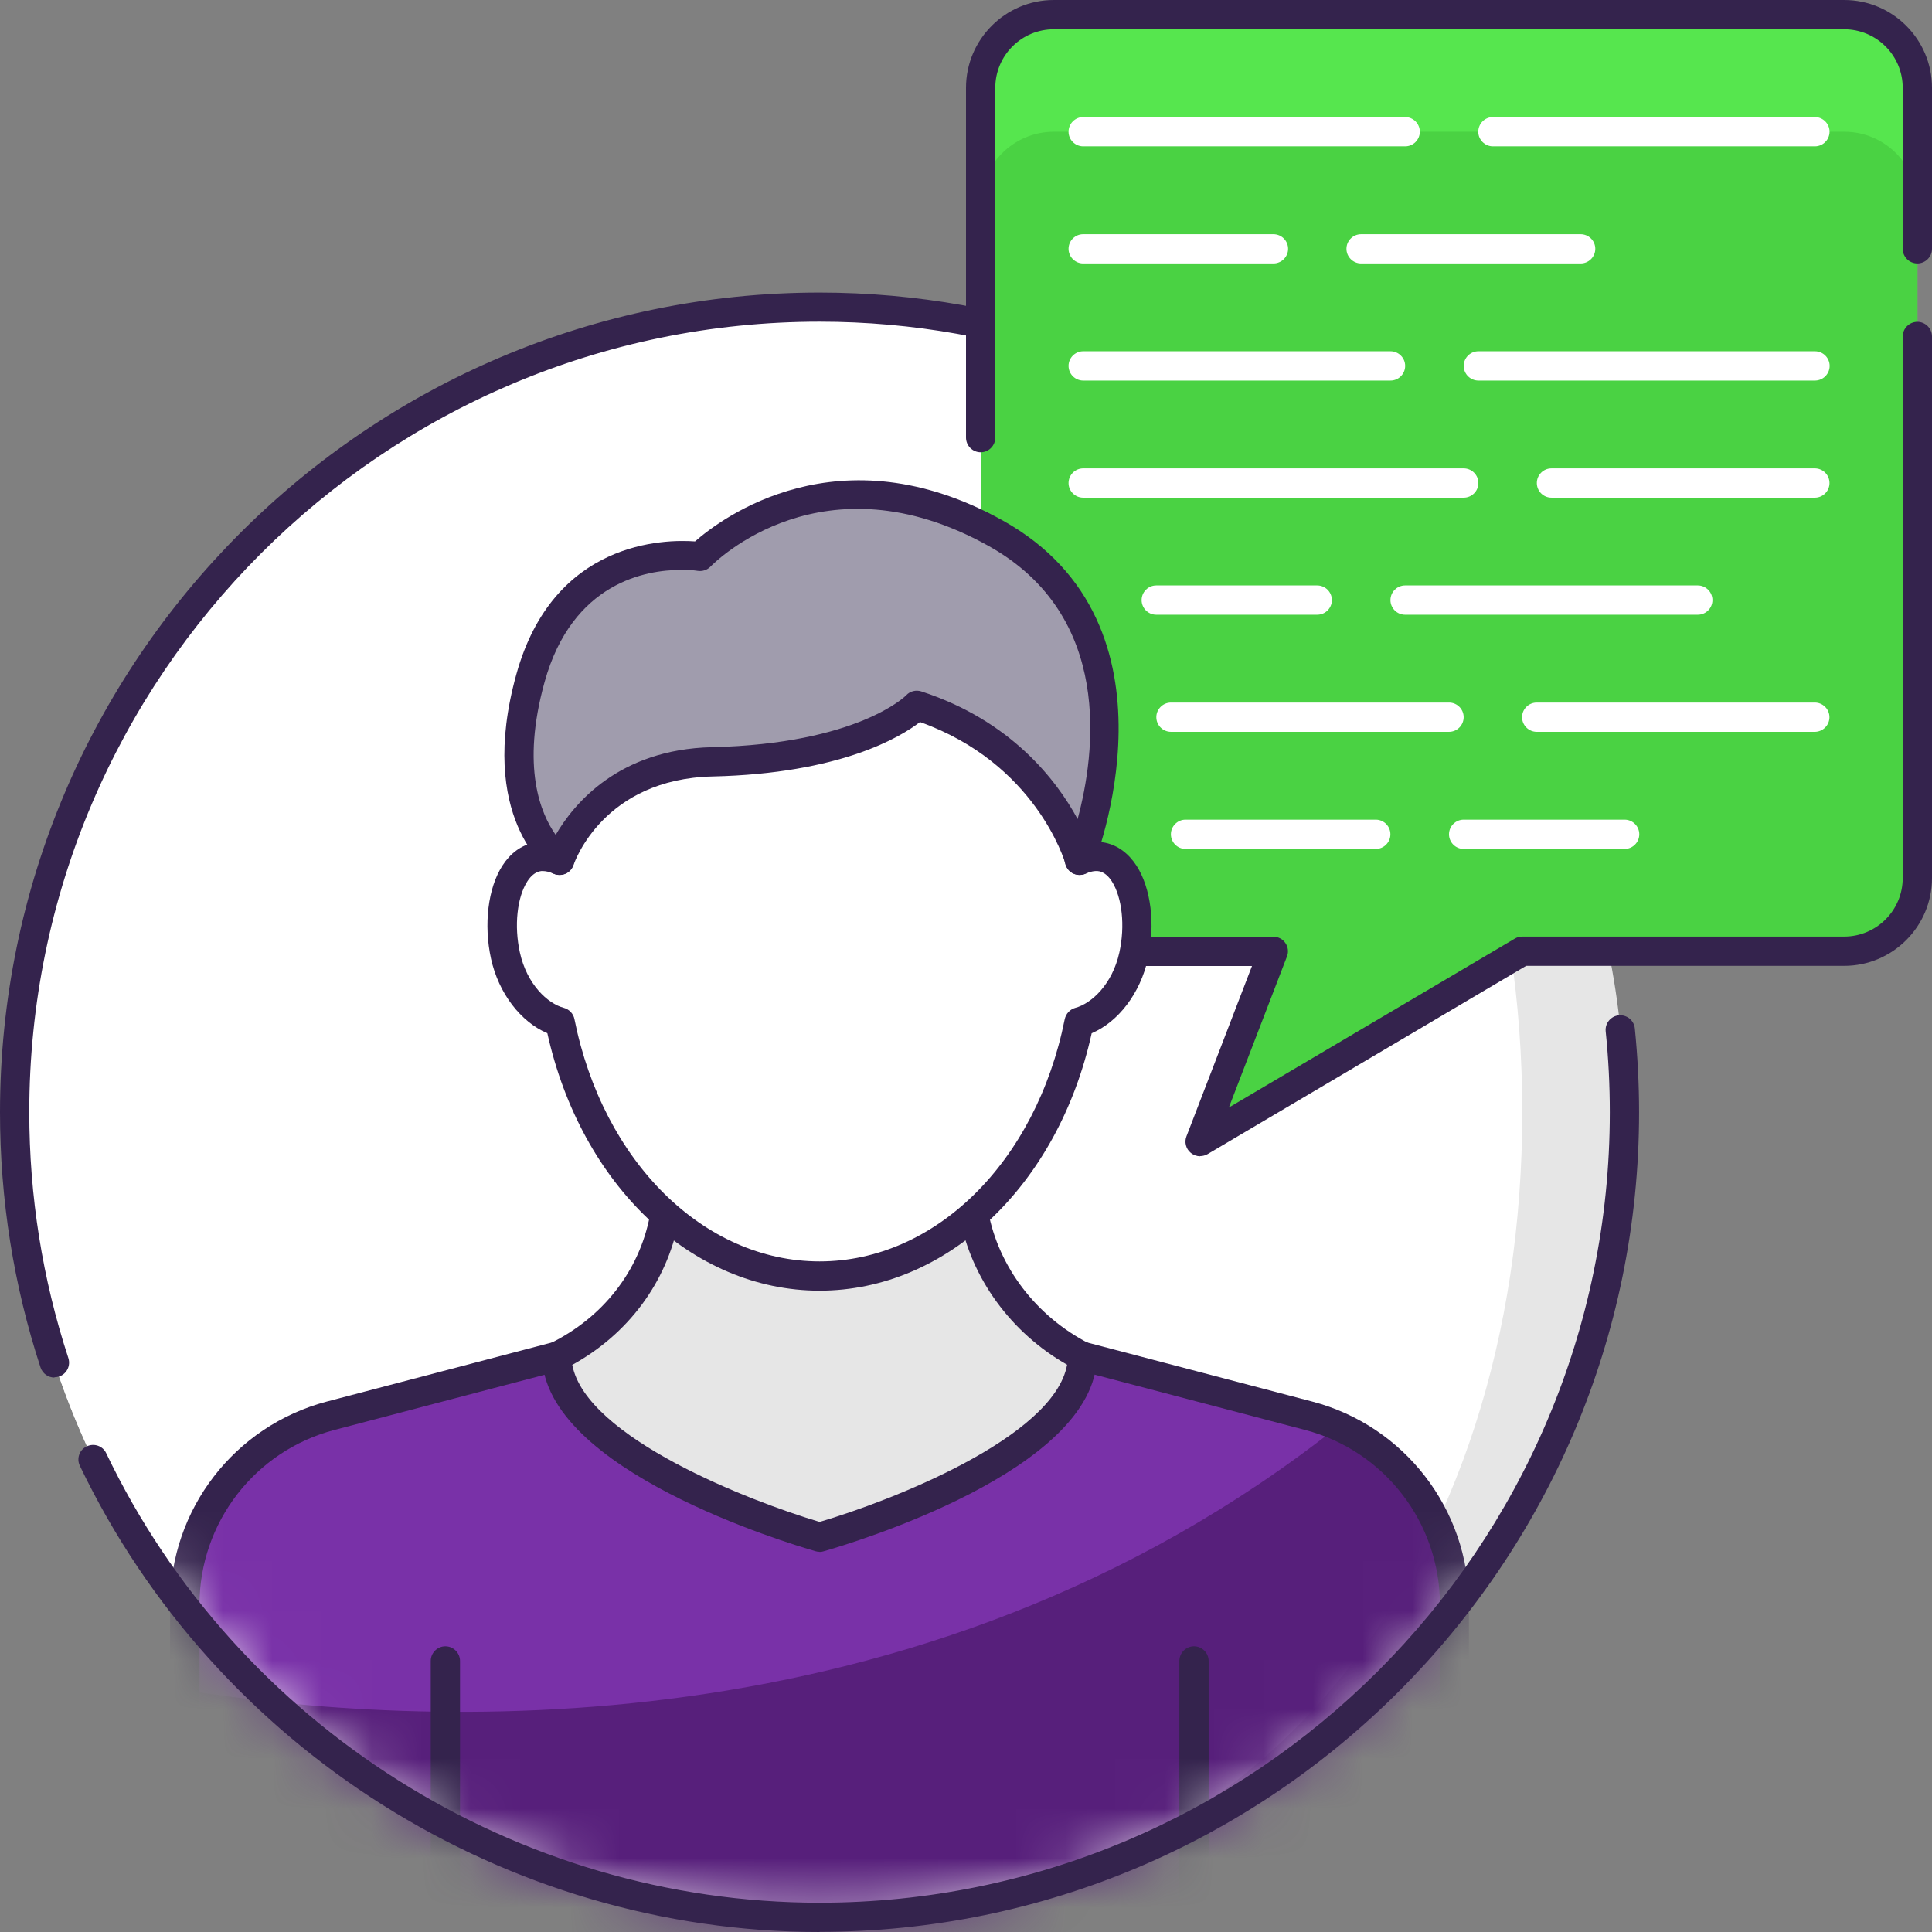
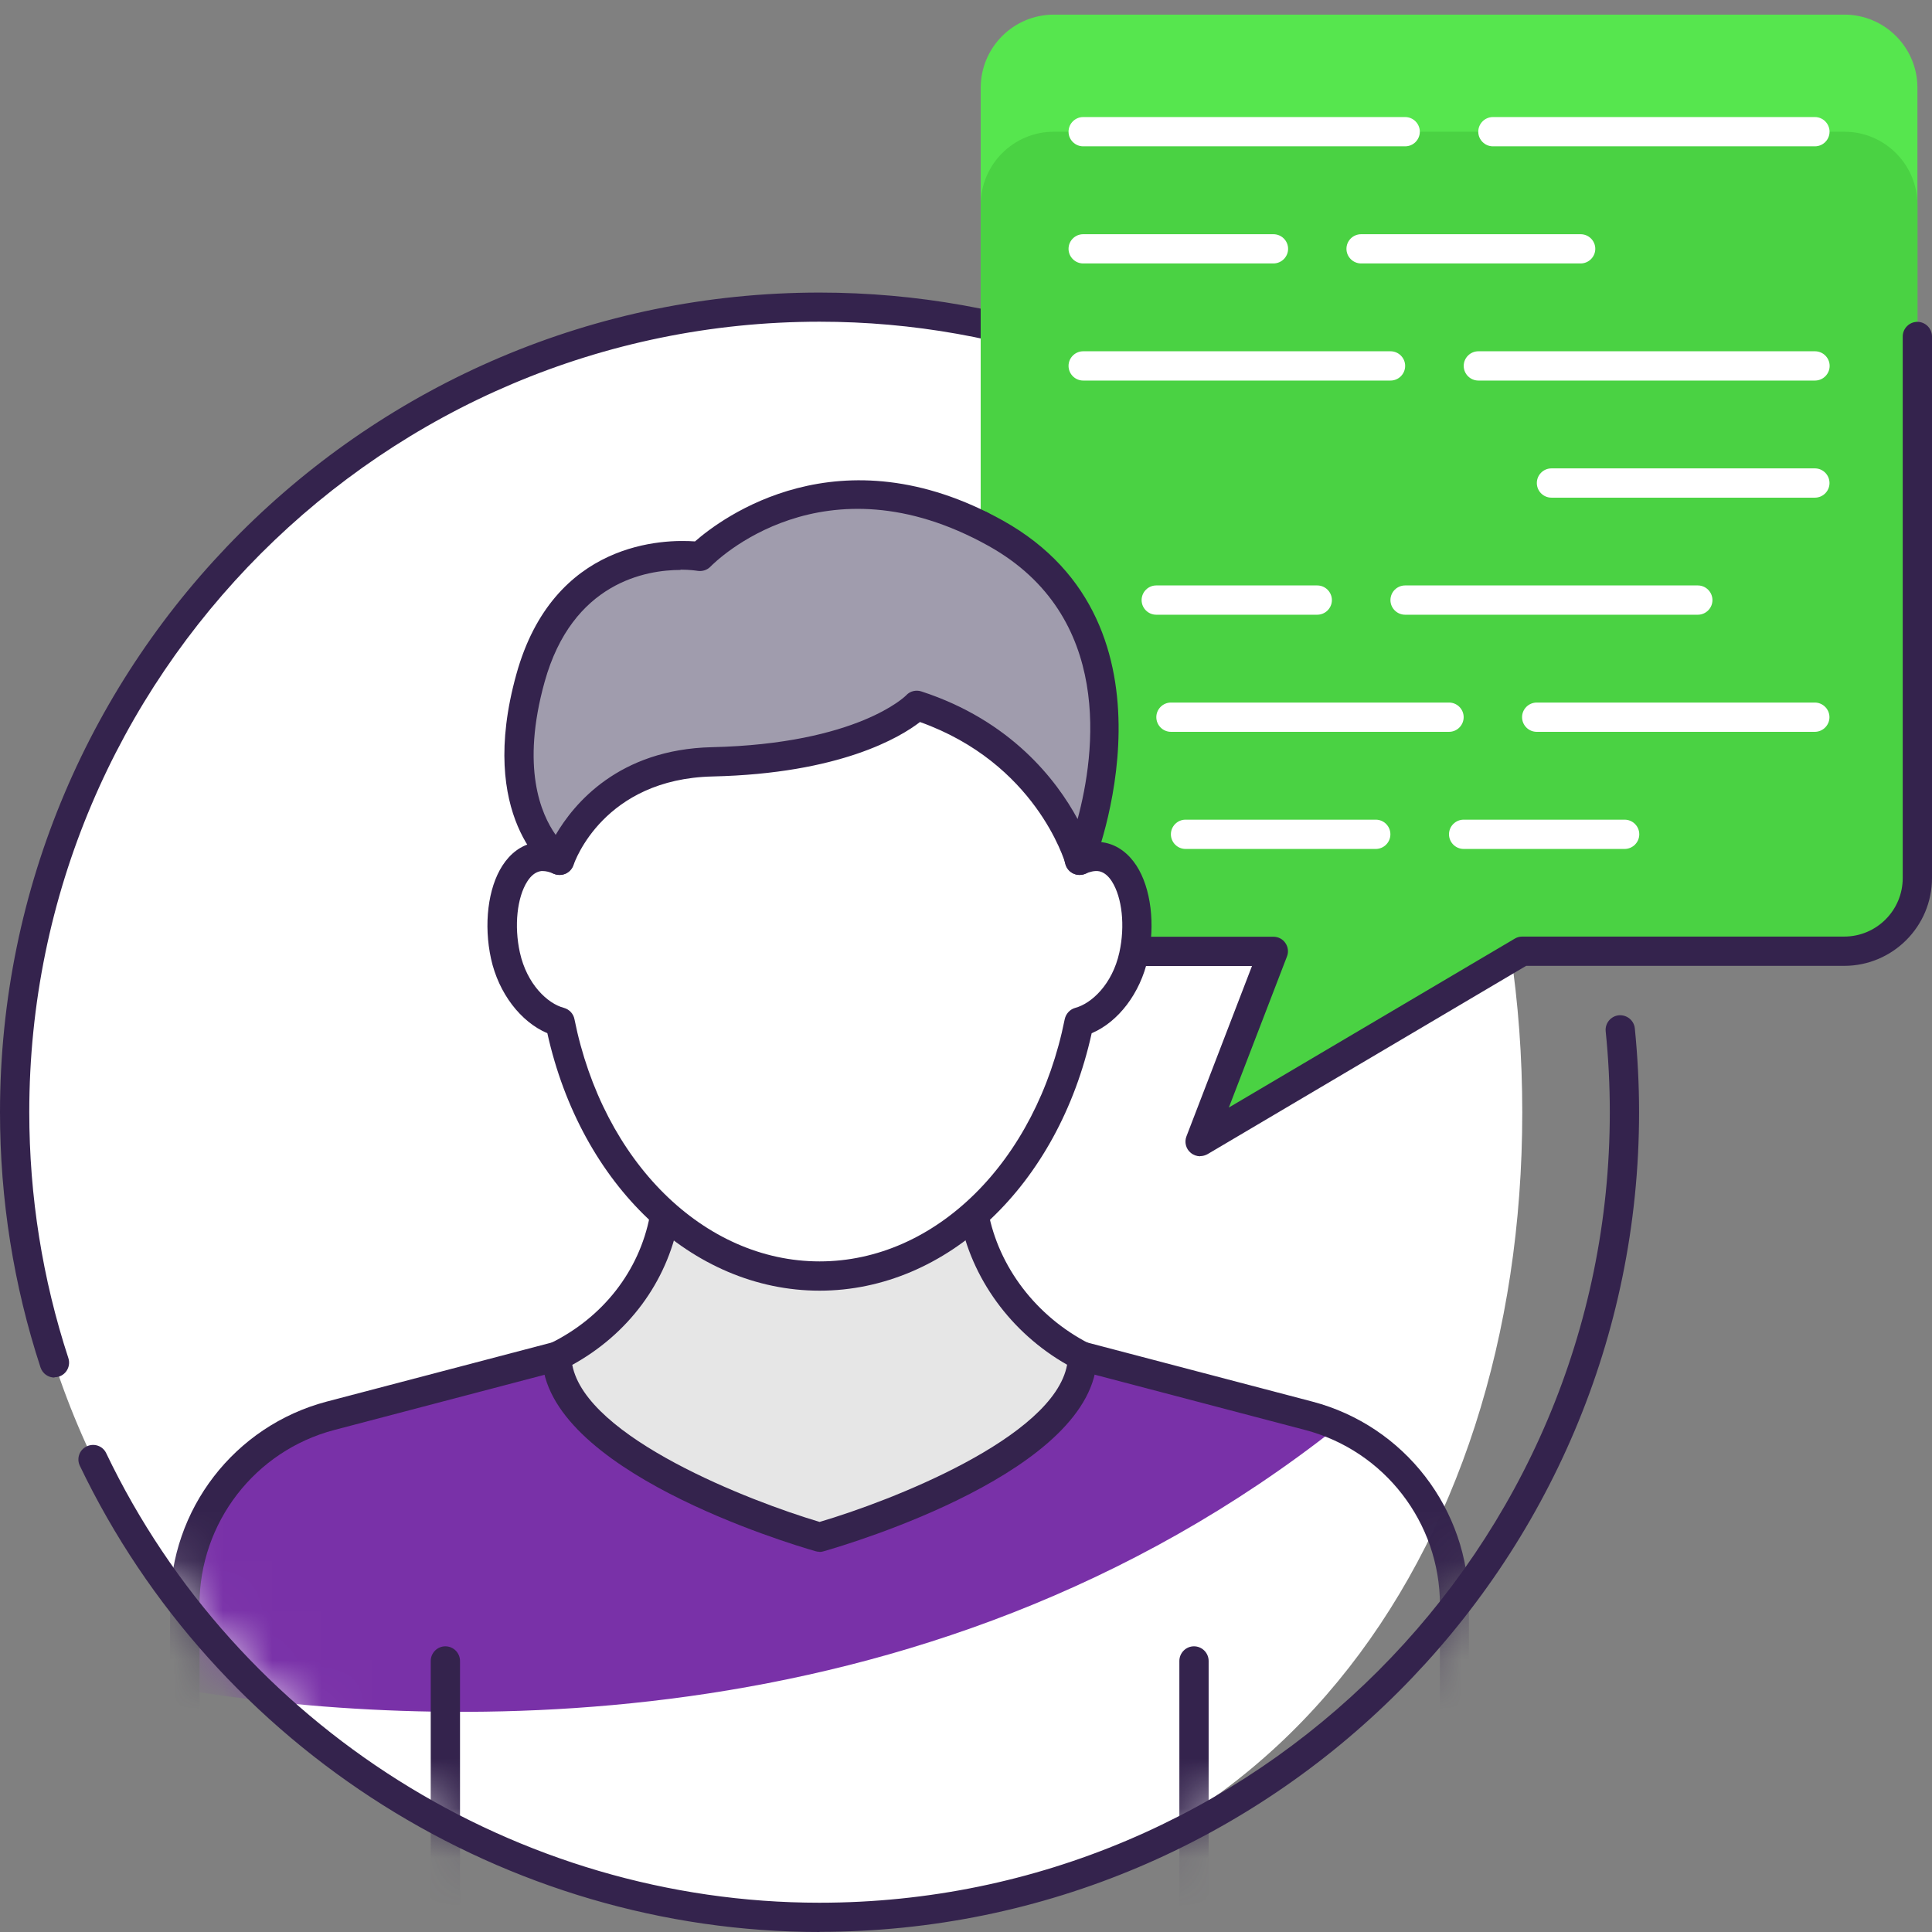
<svg xmlns="http://www.w3.org/2000/svg" width="39" height="39" viewBox="0 0 39 39" fill="none">
  <rect x="0" y="0" width="39" height="39" fill="#808080" stroke="none" />
-   <path d="M16.547 38.704C25.522 38.704 32.797 31.429 32.797 22.454C32.797 13.479 25.522 6.204 16.547 6.204C7.573 6.204 0.297 13.479 0.297 22.454C0.297 31.429 7.573 38.704 16.547 38.704Z" fill="#E6E6E6" />
  <path d="M0.297 22.454C0.297 13.478 7.571 6.204 16.547 6.204C25.523 6.204 30.729 13.478 30.729 22.454C30.729 31.43 25.523 38.704 16.547 38.704C7.571 38.704 0.297 31.43 0.297 22.454Z" fill="white" />
  <mask id="mask0_3350_6473" style="mask-type:luminance" maskUnits="userSpaceOnUse" x="0" y="6" width="33" height="33">
    <path d="M16.545 38.705C25.52 38.705 32.795 31.43 32.795 22.455C32.795 13.48 25.52 6.205 16.545 6.205C7.57 6.205 0.295 13.48 0.295 22.455C0.295 31.43 7.57 38.705 16.545 38.705Z" fill="white" />
  </mask>
  <g mask="url(#mask0_3350_6473)">
-     <path d="M26.422 28.579L21.854 27.38H11.241L6.674 28.579C4.939 29.034 3.731 30.6 3.731 32.394V57.584H29.362V32.394C29.362 30.6 28.153 29.034 26.419 28.579H26.422Z" fill="#571F7B" />
    <path d="M21.854 27.38H11.241L6.674 28.579C4.939 29.034 3.731 30.6 3.731 32.394V34.116C8.302 34.849 18.545 35.493 27.016 28.789C26.827 28.706 26.629 28.636 26.422 28.579L21.854 27.38Z" fill="#7931A8" />
    <path d="M29.363 57.88H3.729C3.567 57.88 3.434 57.747 3.434 57.585V32.394C3.434 30.468 4.734 28.784 6.595 28.293L11.163 27.094C11.186 27.088 11.213 27.085 11.236 27.085H21.849C21.876 27.085 21.899 27.088 21.923 27.094L26.491 28.293C28.352 28.781 29.652 30.468 29.652 32.394V57.585C29.652 57.747 29.519 57.88 29.357 57.88H29.363ZM4.027 57.289H29.067V32.394C29.067 30.737 27.947 29.286 26.346 28.866L21.817 27.676H11.281L6.749 28.866C5.147 29.286 4.027 30.737 4.027 32.394V57.289Z" fill="#34234D" />
    <path d="M16.546 31.03C16.546 31.03 21.82 29.526 21.852 27.381C20.735 26.808 19.896 25.765 19.66 24.509C19.624 24.326 19.598 23.159 19.577 22.981H13.502C13.479 23.188 13.446 24.385 13.405 24.604C13.166 25.835 12.338 26.84 11.236 27.381C11.284 29.517 16.543 31.03 16.543 31.03H16.546Z" fill="#E6E6E6" />
    <path d="M16.545 31.325C16.518 31.325 16.488 31.322 16.462 31.313C15.903 31.153 10.993 29.676 10.943 27.389C10.943 27.274 11.005 27.168 11.108 27.117C12.169 26.597 12.902 25.661 13.117 24.547C13.138 24.438 13.162 23.915 13.177 23.569C13.191 23.244 13.2 23.04 13.212 22.951C13.23 22.804 13.357 22.691 13.505 22.691H19.579V22.689C19.73 22.689 19.854 22.801 19.872 22.948C19.88 23.028 19.889 23.232 19.901 23.557C19.913 23.858 19.933 24.367 19.948 24.455C20.158 25.578 20.92 26.574 21.984 27.12C22.084 27.171 22.146 27.277 22.143 27.389C22.108 29.688 17.183 31.156 16.622 31.316C16.595 31.325 16.568 31.328 16.542 31.328L16.545 31.325ZM11.552 27.552C11.832 29.023 15.141 30.305 16.545 30.722C17.954 30.308 21.272 29.026 21.541 27.549C20.409 26.905 19.603 25.803 19.372 24.565C19.349 24.444 19.334 24.098 19.313 23.581C19.31 23.48 19.304 23.374 19.301 23.279H13.782C13.776 23.38 13.773 23.489 13.767 23.596C13.744 24.148 13.726 24.52 13.697 24.659C13.457 25.888 12.68 26.931 11.552 27.552Z" fill="#34234D" />
    <path d="M24.102 57.88C23.94 57.88 23.807 57.747 23.807 57.585V33.529C23.807 33.366 23.94 33.233 24.102 33.233C24.265 33.233 24.398 33.366 24.398 33.529V57.585C24.398 57.747 24.265 57.88 24.102 57.88Z" fill="#34234D" />
    <path d="M8.99 57.88C8.828 57.88 8.695 57.747 8.695 57.585V33.529C8.695 33.366 8.828 33.233 8.99 33.233C9.153 33.233 9.286 33.366 9.286 33.529V57.585C9.286 57.747 9.153 57.88 8.99 57.88Z" fill="#34234D" />
  </g>
  <path d="M16.545 39C10.21 39 4.351 35.306 1.612 29.589C1.541 29.442 1.603 29.265 1.751 29.197C1.899 29.126 2.076 29.188 2.144 29.335C4.783 34.849 10.435 38.409 16.542 38.409C25.34 38.409 32.496 31.253 32.496 22.454C32.496 21.911 32.469 21.361 32.413 20.82C32.396 20.658 32.514 20.513 32.676 20.495C32.842 20.481 32.984 20.599 33.001 20.758C33.057 21.317 33.087 21.887 33.087 22.451C33.087 31.575 25.665 38.997 16.542 38.997L16.545 39Z" fill="#34234D" />
  <path d="M1.099 27.808C0.975 27.808 0.86 27.729 0.818 27.604C0.275 25.947 0 24.213 0 22.452C0 13.328 7.422 5.906 16.545 5.906C24.372 5.906 31.188 11.464 32.754 19.116C32.786 19.276 32.683 19.432 32.523 19.465C32.364 19.497 32.207 19.394 32.175 19.234C30.665 11.854 24.091 6.494 16.545 6.494C7.747 6.494 0.591 13.65 0.591 22.449C0.591 24.148 0.857 25.817 1.38 27.415C1.43 27.569 1.347 27.737 1.191 27.788C1.161 27.796 1.129 27.802 1.099 27.802V27.808Z" fill="#34234D" />
  <path d="M38.706 1.772V17.727C38.706 18.542 38.045 19.204 37.229 19.204H30.729L24.229 23.045L25.706 19.204H21.275C20.459 19.204 19.797 18.542 19.797 17.727V1.772C19.797 0.957 20.459 0.295 21.275 0.295H37.229C38.045 0.295 38.706 0.957 38.706 1.772Z" fill="#56E64E" />
  <path d="M38.706 4.136V17.727C38.706 18.543 38.045 19.205 37.229 19.205H30.729L24.229 23.046L25.706 19.205H21.275C20.459 19.205 19.797 18.543 19.797 17.727V4.136C19.797 3.321 20.459 2.659 21.275 2.659H37.229C38.045 2.659 38.706 3.321 38.706 4.136Z" fill="#4AD243" />
-   <path d="M19.796 9.13C19.633 9.13 19.5 8.997 19.5 8.834V1.773C19.5 0.795 20.295 0 21.273 0H37.227C38.205 0 39 0.795 39 1.773V5.023C39 5.185 38.867 5.318 38.705 5.318C38.542 5.318 38.409 5.185 38.409 5.023V1.773C38.409 1.12 37.88 0.591 37.227 0.591H21.273C20.62 0.591 20.091 1.12 20.091 1.773V8.834C20.091 8.997 19.958 9.13 19.796 9.13Z" fill="#34234D" />
  <path d="M24.227 23.341C24.159 23.341 24.091 23.317 24.035 23.27C23.938 23.19 23.905 23.054 23.95 22.939L25.273 19.5H21.273C20.295 19.5 19.5 18.705 19.5 17.727V10.607C19.5 10.444 19.633 10.311 19.796 10.311C19.958 10.311 20.091 10.444 20.091 10.607V17.727C20.091 18.38 20.62 18.909 21.273 18.909H25.704C25.802 18.909 25.894 18.956 25.947 19.036C26.003 19.116 26.015 19.219 25.979 19.308L24.806 22.357L30.577 18.948C30.621 18.921 30.674 18.906 30.727 18.906H37.227C37.88 18.906 38.409 18.377 38.409 17.724V6.793C38.409 6.63 38.542 6.497 38.705 6.497C38.867 6.497 39 6.63 39 6.793V17.724C39 18.702 38.205 19.497 37.227 19.497H30.807L24.378 23.297C24.331 23.323 24.28 23.338 24.227 23.338V23.341Z" fill="#34234D" />
  <path d="M36.636 2.954H30.136C29.974 2.954 29.841 2.821 29.841 2.659C29.841 2.496 29.974 2.363 30.136 2.363H36.636C36.799 2.363 36.932 2.496 36.932 2.659C36.932 2.821 36.799 2.954 36.636 2.954Z" fill="white" />
  <path d="M28.365 2.954H21.865C21.703 2.954 21.57 2.821 21.57 2.659C21.57 2.496 21.703 2.363 21.865 2.363H28.365C28.528 2.363 28.661 2.496 28.661 2.659C28.661 2.821 28.528 2.954 28.365 2.954Z" fill="white" />
  <path d="M31.907 5.318H27.476C27.313 5.318 27.18 5.185 27.18 5.023C27.18 4.86 27.313 4.728 27.476 4.728H31.907C32.07 4.728 32.203 4.86 32.203 5.023C32.203 5.185 32.07 5.318 31.907 5.318Z" fill="white" />
  <path d="M25.706 5.318H21.865C21.703 5.318 21.57 5.185 21.57 5.023C21.57 4.86 21.703 4.728 21.865 4.728H25.706C25.869 4.728 26.002 4.86 26.002 5.023C26.002 5.185 25.869 5.318 25.706 5.318Z" fill="white" />
  <path d="M36.638 7.682H29.843C29.68 7.682 29.547 7.549 29.547 7.386C29.547 7.224 29.68 7.091 29.843 7.091H36.638C36.801 7.091 36.934 7.224 36.934 7.386C36.934 7.549 36.801 7.682 36.638 7.682Z" fill="white" />
  <path d="M28.07 7.682H21.865C21.703 7.682 21.57 7.549 21.57 7.386C21.57 7.224 21.703 7.091 21.865 7.091H28.07C28.232 7.091 28.365 7.224 28.365 7.386C28.365 7.549 28.232 7.682 28.07 7.682Z" fill="white" />
  <path d="M36.636 10.046H31.318C31.155 10.046 31.023 9.913 31.023 9.751C31.023 9.588 31.155 9.455 31.318 9.455H36.636C36.799 9.455 36.931 9.588 36.931 9.751C36.931 9.913 36.799 10.046 36.636 10.046Z" fill="white" />
-   <path d="M29.547 10.046H21.865C21.703 10.046 21.57 9.913 21.57 9.751C21.57 9.588 21.703 9.455 21.865 9.455H29.547C29.71 9.455 29.843 9.588 29.843 9.751C29.843 9.913 29.71 10.046 29.547 10.046Z" fill="white" />
  <path d="M34.273 12.409H28.364C28.201 12.409 28.068 12.276 28.068 12.114C28.068 11.951 28.201 11.818 28.364 11.818H34.273C34.435 11.818 34.568 11.951 34.568 12.114C34.568 12.276 34.435 12.409 34.273 12.409Z" fill="white" />
  <path d="M26.59 12.409H23.34C23.178 12.409 23.045 12.276 23.045 12.114C23.045 11.951 23.178 11.818 23.34 11.818H26.59C26.753 11.818 26.886 11.951 26.886 12.114C26.886 12.276 26.753 12.409 26.59 12.409Z" fill="white" />
  <path d="M36.634 14.773H31.021C30.858 14.773 30.725 14.64 30.725 14.477C30.725 14.315 30.858 14.182 31.021 14.182H36.634C36.797 14.182 36.93 14.315 36.93 14.477C36.93 14.64 36.797 14.773 36.634 14.773Z" fill="white" />
  <path d="M29.251 14.773H23.637C23.475 14.773 23.342 14.64 23.342 14.477C23.342 14.315 23.475 14.182 23.637 14.182H29.251C29.413 14.182 29.546 14.315 29.546 14.477C29.546 14.64 29.413 14.773 29.251 14.773Z" fill="white" />
  <path d="M32.795 17.137H29.546C29.383 17.137 29.25 17.004 29.25 16.841C29.25 16.679 29.383 16.546 29.546 16.546H32.795C32.958 16.546 33.091 16.679 33.091 16.841C33.091 17.004 32.958 17.137 32.795 17.137Z" fill="white" />
  <path d="M27.772 17.137H23.931C23.769 17.137 23.636 17.004 23.636 16.841C23.636 16.679 23.769 16.546 23.931 16.546H27.772C27.935 16.546 28.067 16.679 28.067 16.841C28.067 17.004 27.935 17.137 27.772 17.137Z" fill="white" />
  <path d="M22.258 17.299C21.682 17.178 20.917 17.934 20.722 18.82C20.527 19.707 20.834 20.525 21.413 20.649C21.989 20.77 22.692 20.174 22.887 19.287C23.082 18.401 22.834 17.423 22.258 17.299Z" fill="white" />
  <path d="M10.835 17.299C11.411 17.178 12.176 17.934 12.371 18.82C12.566 19.707 12.259 20.525 11.68 20.649C11.104 20.77 10.401 20.174 10.206 19.287C10.011 18.401 10.259 17.423 10.835 17.299Z" fill="white" />
  <path d="M16.546 25.758C19.533 25.758 21.955 22.722 21.955 18.977C21.955 15.232 19.533 12.196 16.546 12.196C13.558 12.196 11.136 15.232 11.136 18.977C11.136 22.722 13.558 25.758 16.546 25.758Z" fill="white" />
  <path d="M16.545 26.054C13.968 26.054 11.729 23.923 11.049 20.857C10.511 20.629 10.065 20.05 9.912 19.353C9.761 18.664 9.85 17.926 10.142 17.474C10.302 17.225 10.517 17.066 10.768 17.013C10.866 16.992 10.966 16.989 11.07 17.001C11.773 13.984 13.989 11.904 16.542 11.904C19.094 11.904 21.31 13.984 22.013 17.001C22.117 16.989 22.217 16.992 22.315 17.013C22.563 17.066 22.779 17.225 22.941 17.474C23.234 17.926 23.325 18.664 23.172 19.353C23.018 20.05 22.575 20.629 22.037 20.857C21.36 23.926 19.118 26.054 16.542 26.054H16.545ZM10.958 17.583C10.934 17.583 10.913 17.583 10.896 17.589C10.804 17.61 10.718 17.677 10.644 17.793C10.438 18.115 10.376 18.691 10.494 19.226C10.636 19.87 11.055 20.26 11.383 20.345C11.492 20.375 11.575 20.464 11.596 20.573C12.172 23.451 14.208 25.463 16.545 25.463C18.882 25.463 20.917 23.454 21.493 20.573C21.517 20.464 21.597 20.375 21.706 20.345C22.034 20.257 22.454 19.87 22.596 19.226C22.714 18.691 22.652 18.118 22.445 17.793C22.371 17.677 22.285 17.61 22.194 17.589C22.096 17.568 21.987 17.604 21.91 17.636C21.827 17.672 21.733 17.669 21.653 17.627C21.573 17.586 21.517 17.509 21.499 17.42C20.935 14.516 18.893 12.489 16.542 12.489C14.19 12.489 12.148 14.516 11.584 17.42C11.566 17.509 11.51 17.583 11.43 17.627C11.351 17.669 11.256 17.672 11.173 17.636C11.094 17.601 11.02 17.583 10.955 17.583H10.958Z" fill="#34234D" />
  <path d="M11.297 17.367C11.297 17.367 9.953 16.41 10.709 13.689C11.513 10.788 14.134 11.237 14.134 11.237C14.134 11.237 16.515 8.767 20.102 10.767C23.692 12.77 21.795 17.367 21.795 17.367C21.795 17.367 21.154 15.101 18.506 14.242C18.506 14.242 17.481 15.308 14.376 15.379C11.933 15.435 11.294 17.367 11.294 17.367H11.297Z" fill="#A09CAD" />
  <path d="M21.795 17.662C21.795 17.662 21.783 17.662 21.777 17.662C21.653 17.656 21.544 17.568 21.511 17.447C21.487 17.364 20.896 15.405 18.571 14.575C18.178 14.879 16.964 15.615 14.385 15.674C12.189 15.724 11.601 17.39 11.578 17.461C11.548 17.55 11.477 17.621 11.389 17.648C11.3 17.677 11.203 17.662 11.126 17.609C11.064 17.565 9.622 16.498 10.423 13.612C11.173 10.905 13.421 10.885 14.03 10.929C14.559 10.465 16.94 8.666 20.246 10.509C24.022 12.616 22.087 17.432 22.069 17.479C22.022 17.591 21.916 17.662 21.798 17.662H21.795ZM13.738 11.505C13.055 11.505 11.554 11.747 10.993 13.768C10.514 15.491 10.919 16.433 11.217 16.853C11.581 16.229 12.485 15.127 14.37 15.083C17.316 15.015 18.285 14.046 18.294 14.034C18.37 13.951 18.491 13.922 18.598 13.957C20.406 14.545 21.328 15.748 21.753 16.534C22.108 15.216 22.486 12.433 19.957 11.021C16.618 9.159 14.435 11.343 14.343 11.437C14.275 11.508 14.178 11.538 14.08 11.523C14.06 11.52 13.93 11.499 13.735 11.499L13.738 11.505Z" fill="#34234D" />
</svg>